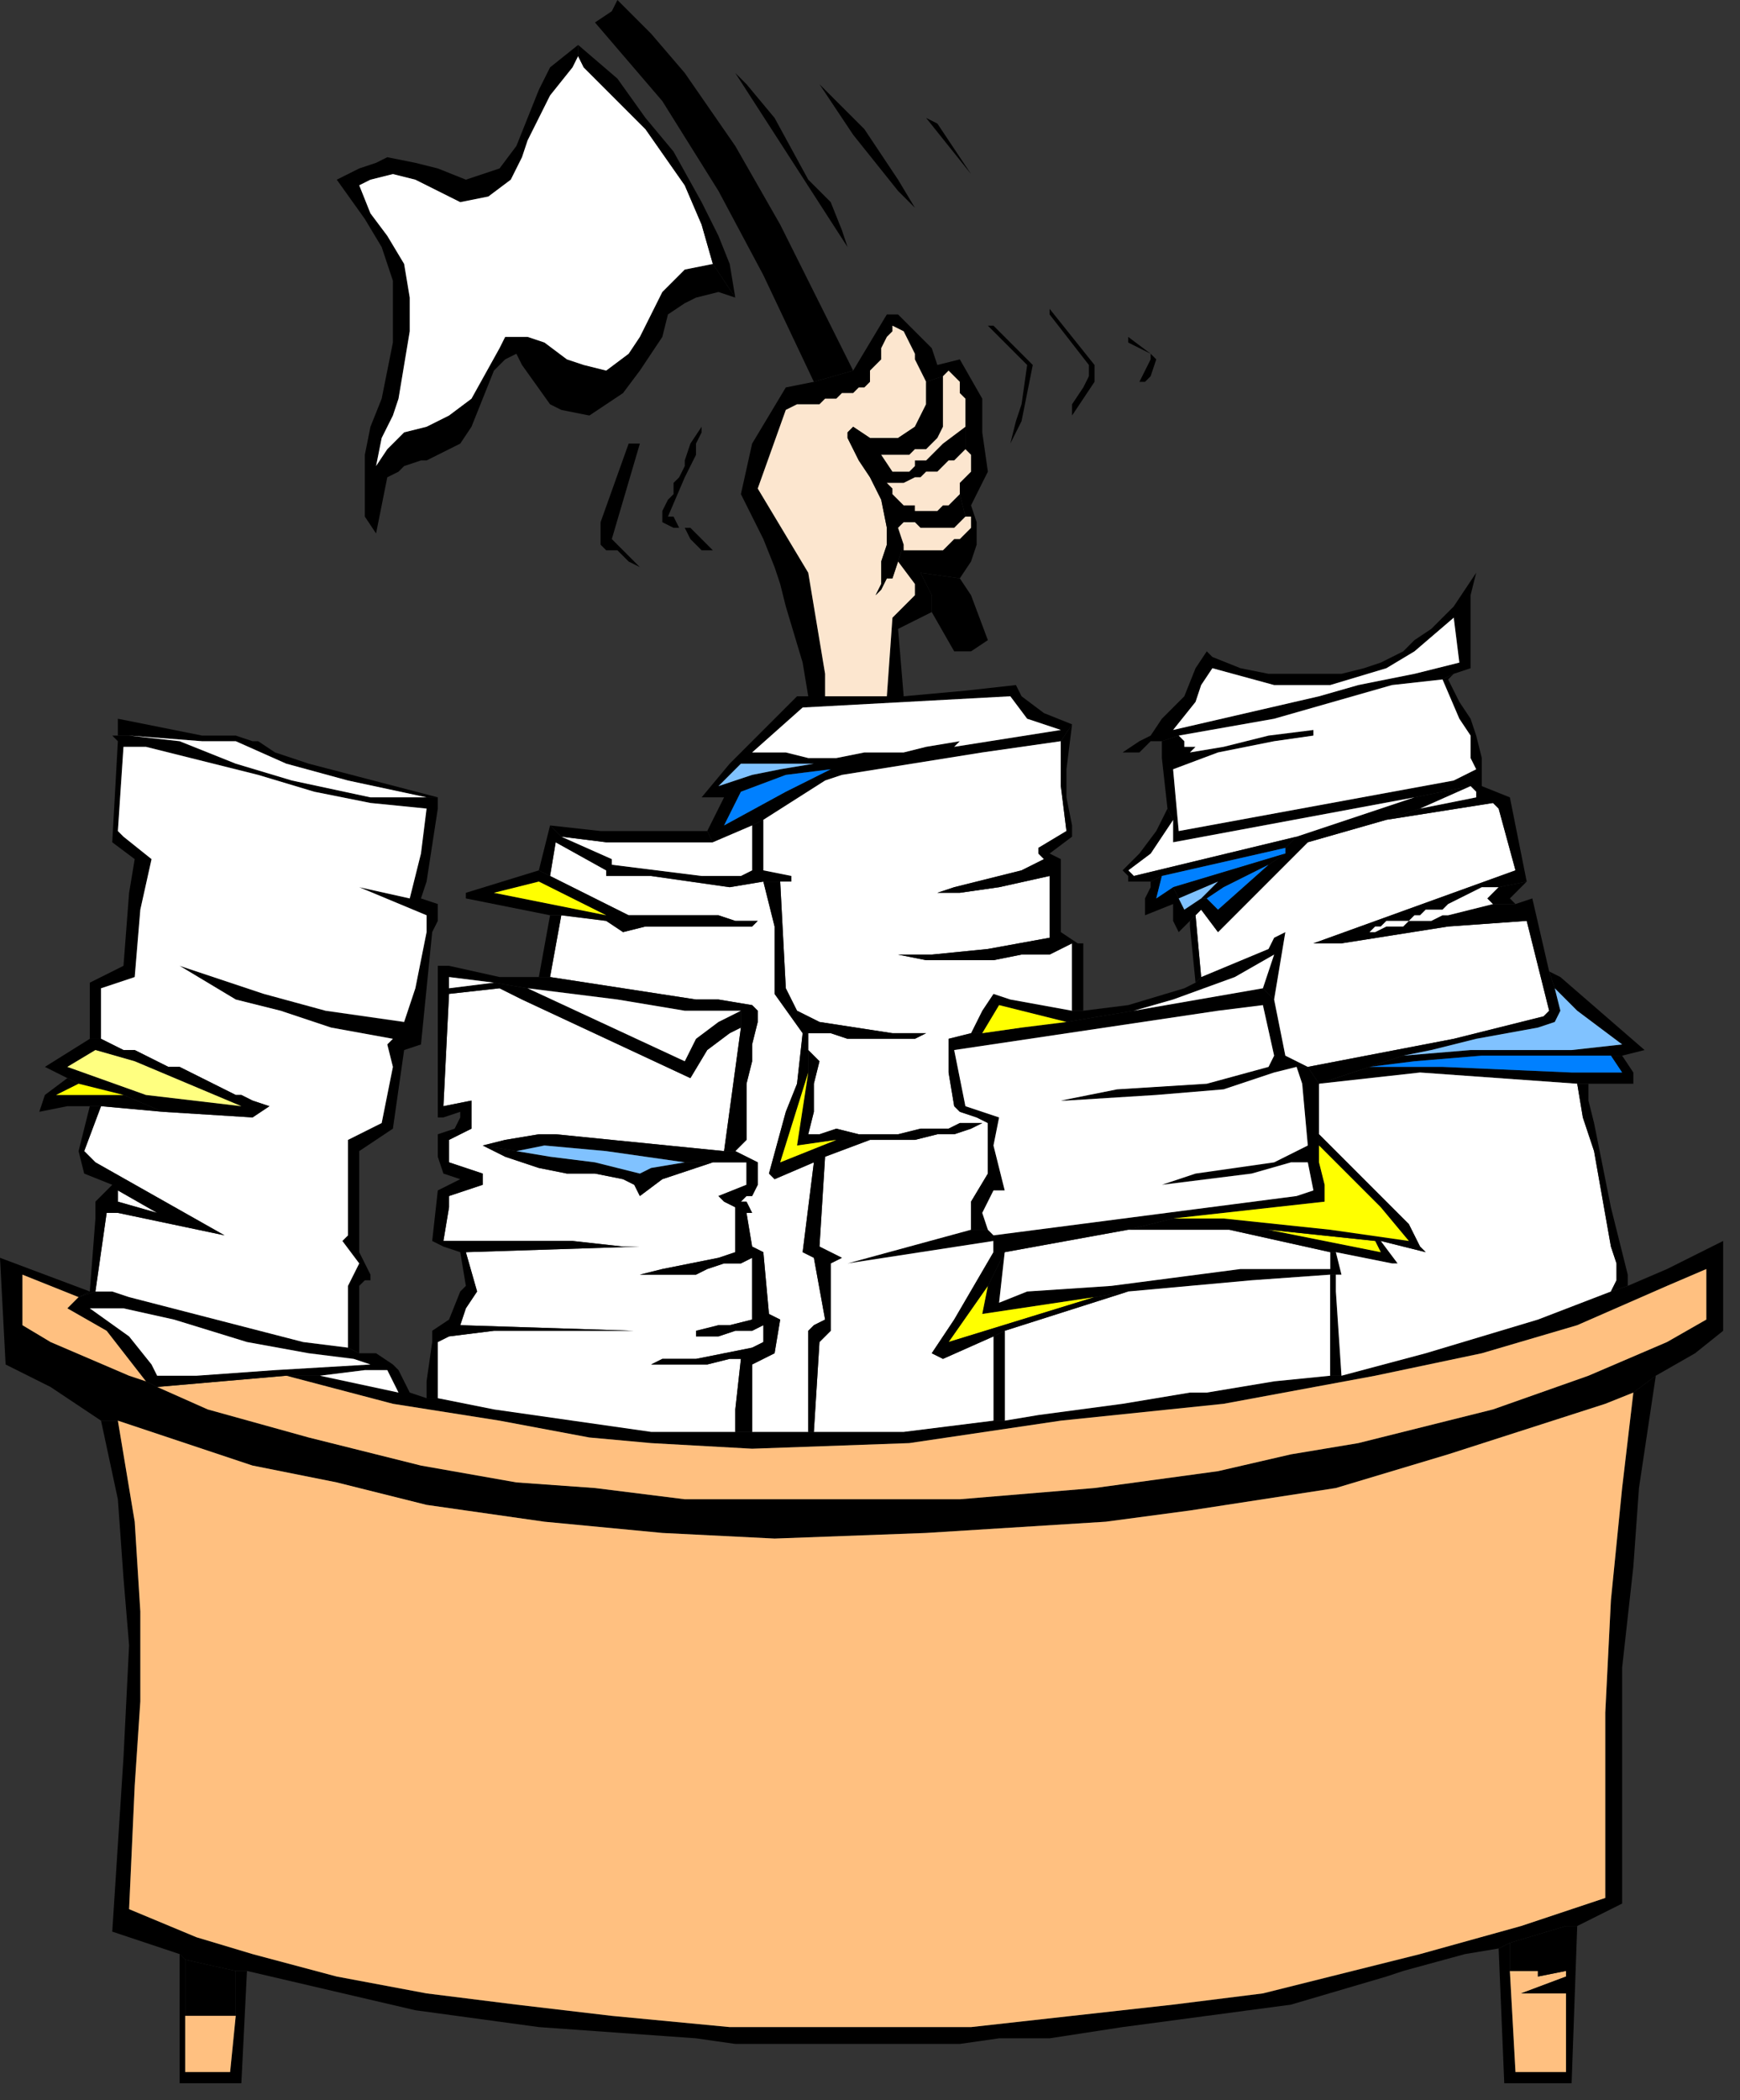
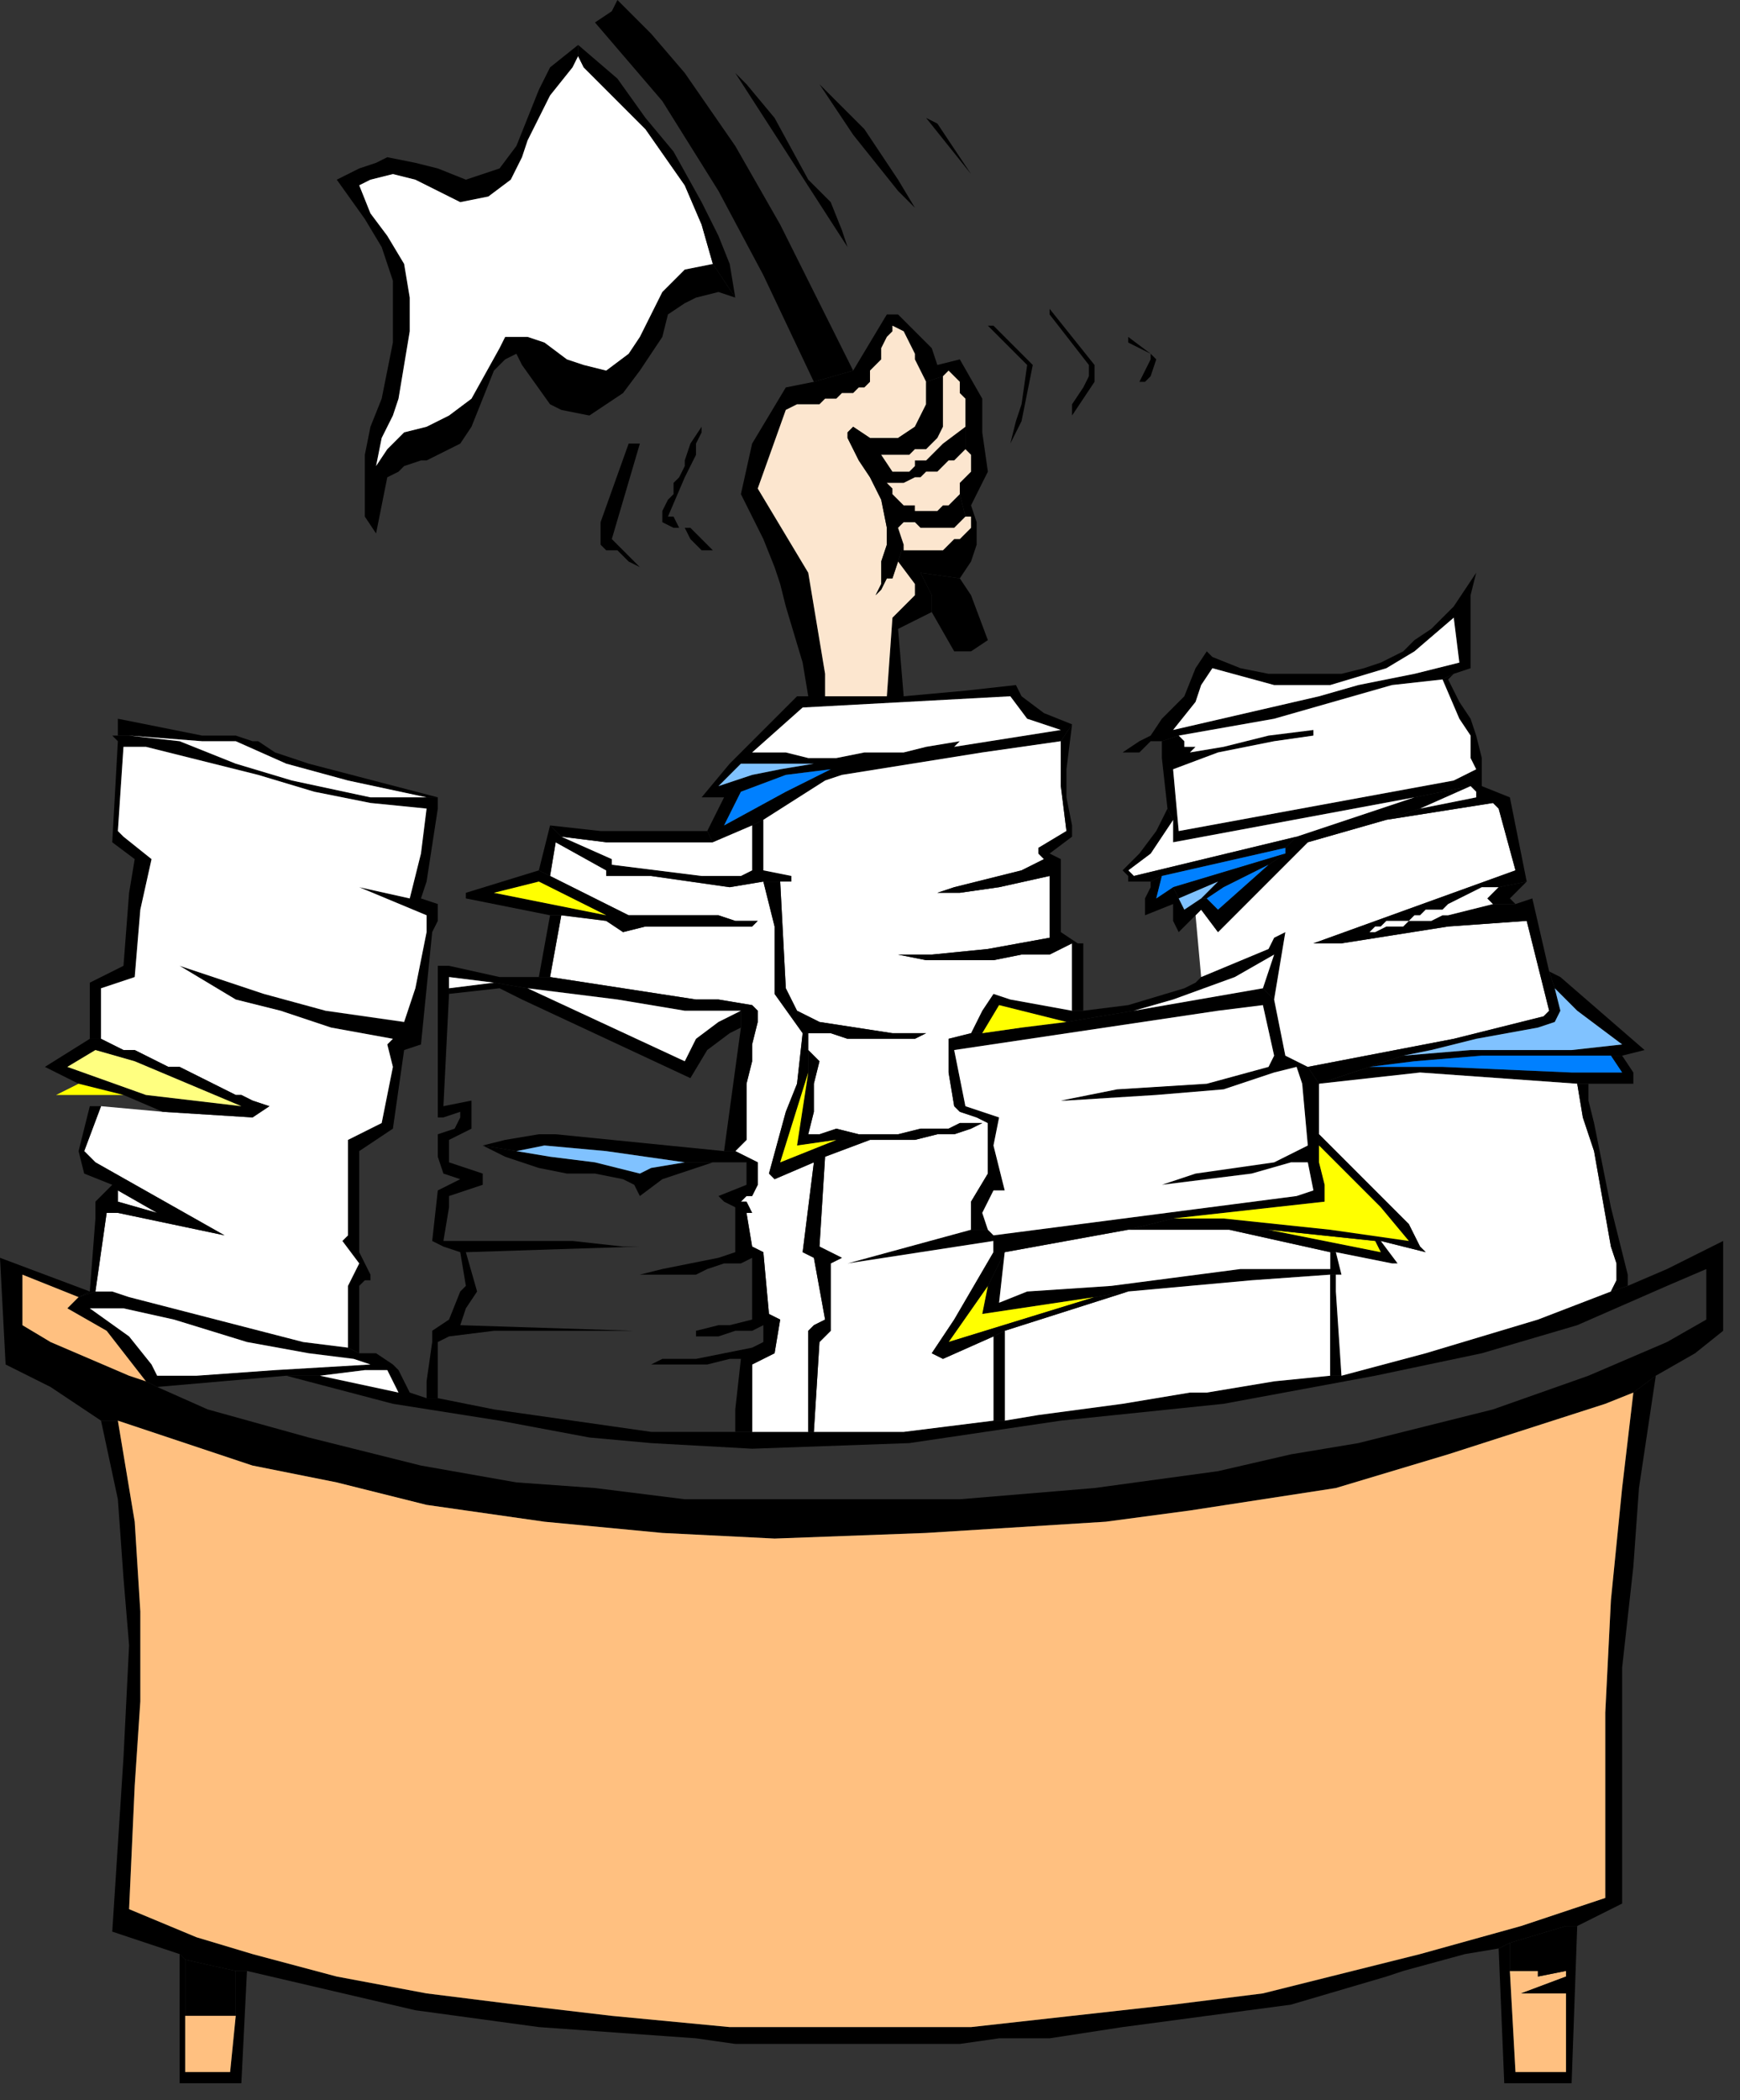
<svg xmlns="http://www.w3.org/2000/svg" xmlns:ns1="http://sodipodi.sourceforge.net/DTD/sodipodi-0.dtd" xmlns:ns2="http://www.inkscape.org/namespaces/inkscape" version="1.0" width="82.021mm" height="98.954mm" id="svg349" ns1:docname="CPEPO008.WMF">
  <rect width="100%" height="100%" fill="#333333" stroke="none" />
  <ns1:namedview pagecolor="#ffffff" bordercolor="#666666" borderopacity="1" objecttolerance="10" gridtolerance="10" guidetolerance="10" ns2:pageopacity="0" ns2:pageshadow="2" ns2:window-width="640" ns2:window-height="480" id="namedview351" />
  <defs id="defs3">
    <pattern id="WMFhbasepattern" patternUnits="userSpaceOnUse" width="6" height="6" x="0" y="0" />
  </defs>
  <path style="fill:#000000;fill-rule:evenodd;fill-opacity:1;stroke:none;" d="  M 290,229   L 287,230   L 274,235   L 254,241   L 239,245   L 237,245   L 227,246   L 215,248   L 212,248   L 200,250   L 185,252   L 179,253   L 177,253   L 169,254   L 161,255   L 152,255   L 145,255   L 131,255   L 116,255   L 102,253   L 88,251   L 78,249   L 76,249   L 73,248   L 71,248   L 57,245   L 51,245   L 70,250   L 89,253   L 105,256   L 116,257   L 134,258   L 162,257   L 189,253   L 218,250   L 245,245   L 264,241   L 281,236   L 297,229   L 304,226   L 304,235   L 297,239   L 283,245   L 266,251   L 254,254   L 242,257   L 230,259   L 217,262   L 195,265   L 171,267   L 159,267   L 144,267   L 122,267   L 106,265   L 92,264   L 75,261   L 55,256   L 37,251   L 28,247   L 26,246   L 23,245   L 9,239   L 4,236   L 4,227   L 14,231   L 16,230   L 0,224   L 1,243   L 9,247   L 18,253   L 21,253   L 33,257   L 45,261   L 60,264   L 76,268   L 97,271   L 118,273   L 138,274   L 165,273   L 197,271   L 212,269   L 238,265   L 258,259   L 286,250   L 291,248   L 295,245   L 302,241   L 307,237   L 307,221   L 297,226   L 290,229  z " id="path5" />
  <path style="fill:#000000;fill-rule:evenodd;fill-opacity:1;stroke:none;" d="  M 295,245   L 291,248   L 289,265   L 287,285   L 286,305   L 286,325   L 286,338   L 271,343   L 253,348   L 241,351   L 225,355   L 209,357   L 191,359   L 173,361   L 152,361   L 130,361   L 109,359   L 92,357   L 76,355   L 60,352   L 45,348   L 35,345   L 23,340   L 24,318   L 25,303   L 25,287   L 24,271   L 21,253   L 18,253   L 21,267   L 22,281   L 23,293   L 22,313   L 20,344   L 32,348   L 33,349   L 42,351   L 44,351   L 74,358   L 96,361   L 124,363   L 131,364   L 146,364   L 163,364   L 171,364   L 178,363   L 187,363   L 200,361   L 215,359   L 230,357   L 247,352   L 250,351   L 261,348   L 267,347   L 269,346   L 279,343   L 281,343   L 289,339   L 289,321   L 289,297   L 291,279   L 292,265   L 295,245  z " id="path7" />
-   <path style="fill:#ffc080;fill-rule:evenodd;fill-opacity:1;stroke:none;" d="  M 28,247   L 37,251   L 55,256   L 75,261   L 92,264   L 106,265   L 122,267   L 144,267   L 159,267   L 171,267   L 195,265   L 217,262   L 230,259   L 242,257   L 254,254   L 266,251   L 283,245   L 297,239   L 304,235   L 304,226   L 297,229   L 281,236   L 264,241   L 245,245   L 218,250   L 189,253   L 162,257   L 134,258   L 116,257   L 105,256   L 89,253   L 70,250   L 51,245   L 28,247  z " id="path9" />
  <path style="fill:#ffc080;fill-rule:evenodd;fill-opacity:1;stroke:none;" d="  M 286,305   L 287,285   L 289,265   L 291,248   L 286,250   L 258,259   L 238,265   L 212,269   L 197,271   L 165,273   L 138,274   L 118,273   L 97,271   L 76,268   L 60,264   L 45,261   L 33,257   L 21,253   L 24,271   L 25,287   L 25,303   L 24,318   L 23,340   L 35,345   L 45,348   L 60,352   L 76,355   L 92,357   L 109,359   L 130,361   L 152,361   L 173,361   L 191,359   L 209,357   L 225,355   L 241,351   L 253,348   L 271,343   L 286,338   L 286,325   L 286,305  z " id="path11" />
  <path style="fill:#000000;fill-rule:evenodd;fill-opacity:1;stroke:none;" d="  M 281,343   L 279,343   L 279,355   L 279,369   L 278,369   L 270,369   L 269,351   L 269,346   L 267,347   L 268,371   L 280,371   L 281,343  z " id="path13" />
  <path style="fill:#000000;fill-rule:evenodd;fill-opacity:1;stroke:none;" d="  M 44,351   L 42,351   L 42,359   L 41,369   L 33,369   L 33,359   L 33,349   L 32,348   L 32,371   L 43,371   L 44,351  z " id="path15" />
  <path style="fill:#ffc080;fill-rule:evenodd;fill-opacity:1;stroke:none;" d="  M 279,351   L 274,352   L 274,351   L 269,351   L 270,369   L 278,369   L 279,369   L 279,355   L 271,355   L 279,352   L 279,351  z " id="path17" />
  <path style="fill:#000000;fill-rule:evenodd;fill-opacity:1;stroke:none;" d="  M 42,359   L 42,351   L 33,349   L 33,359   L 42,359  z " id="path19" />
  <path style="fill:#ffc080;fill-rule:evenodd;fill-opacity:1;stroke:none;" d="  M 42,359   L 33,359   L 33,369   L 41,369   L 42,359  z " id="path21" />
  <path style="fill:#000000;fill-rule:evenodd;fill-opacity:1;stroke:none;" d="  M 279,351   L 279,343   L 269,346   L 269,351   L 274,351   L 274,352   L 279,351  z " id="path23" />
  <path style="fill:#000000;fill-rule:evenodd;fill-opacity:1;stroke:none;" d="  M 279,352   L 271,355   L 279,355   L 279,352  z " id="path25" />
  <path style="fill:none;stroke:none;" d="  M 273,255   L 255,269   L 230,283   L 203,295   L 176,304   L 147,309   L 108,313   L 85,317   L 61,323   L 39,331   L 24,340   L 39,331  " id="path27" />
  <path style="fill:none;stroke:none;" d="  M 279,253   L 274,260   L 265,268   L 250,279   L 233,289   L 216,297   L 196,305   L 175,312   L 113,327   L 96,330   L 80,336   L 68,343   L 58,351   L 68,343  " id="path29" />
  <path style="fill:none;stroke:none;" d="  M 246,263   L 232,273   L 211,284   L 190,293   L 167,298   L 144,300   L 132,300   L 110,299   L 87,300   L 65,305   L 44,313   L 26,322   L 44,313  " id="path31" />
  <path style="fill:none;stroke:none;" d="  M 284,252   L 273,267   L 264,277   L 253,285   L 242,291   L 219,303   L 197,311   L 157,326   L 134,337   L 114,347   L 98,358   L 114,347  " id="path33" />
  <path style="fill:none;stroke:none;" d="  M 173,273   L 157,281   L 136,289   L 115,293   L 93,295   L 76,297   L 58,301   L 42,306   L 26,312   L 42,306  " id="path35" />
  <path style="fill:none;stroke:none;" d="  M 289,263   L 282,270   L 276,276   L 264,283   L 242,298   L 229,306   L 221,315   L 215,327   L 211,339   L 207,346   L 200,354   L 193,359   L 200,354  " id="path37" />
  <path style="fill:none;stroke:none;" d="  M 116,274   L 108,282   L 99,287   L 88,290   L 65,294   L 44,301   L 26,309   L 44,301  " id="path39" />
  <path style="fill:none;stroke:none;" d="  M 288,270   L 282,277   L 277,282   L 266,290   L 247,304   L 236,312   L 229,320   L 224,331   L 217,355   L 224,331  " id="path41" />
  <path style="fill:none;stroke:none;" d="  M 287,282   L 273,291   L 261,303   L 255,312   L 243,330   L 234,352   L 243,330  " id="path43" />
  <path style="fill:none;stroke:none;" d="  M 174,361   L 187,351   L 198,340   L 210,319   L 193,323   L 177,329   L 162,338   L 148,349   L 140,361   L 148,349  " id="path45" />
  <path style="fill:none;stroke:none;" d="  M 286,285   L 280,290   L 275,295   L 266,305   L 264,311   L 262,317   L 256,338   L 252,348   L 256,338  " id="path47" />
  <path style="fill:none;stroke:none;" d="  M 26,300   L 39,297   L 50,293   L 62,289   L 71,286   L 80,279   L 85,271   L 80,279  " id="path49" />
  <path style="fill:none;stroke:none;" d="  M 258,346   L 262,337   L 265,329   L 272,318   L 279,309   L 284,300   L 287,291   L 284,300  " id="path51" />
  <path style="fill:none;stroke:none;" d="  M 151,361   L 157,354   L 176,340   L 197,328   L 193,335   L 184,346   L 173,355   L 161,361   L 173,355  " id="path53" />
  <path style="fill:none;stroke:none;" d="  M 26,296   L 38,294   L 55,288   L 61,284   L 65,278   L 66,273   L 66,265   L 66,273  " id="path55" />
  <path style="fill:none;stroke:none;" d="  M 25,292   L 35,290   L 47,287   L 52,282   L 54,277   L 54,270   L 51,262   L 54,270  " id="path57" />
  <path style="fill:none;stroke:none;" d="  M 25,282   L 33,281   L 40,279   L 44,273   L 44,266   L 44,261   L 44,266  " id="path59" />
  <path style="fill:none;stroke:none;" d="  M 24,276   L 32,273   L 36,267   L 38,261   L 38,259   L 38,261  " id="path61" />
  <path style="fill:none;stroke:none;" d="  M 286,327   L 278,336   L 276,341   L 278,336  " id="path63" />
  <path style="fill:none;stroke:none;" d="  M 23,266   L 29,266   L 33,263   L 35,258   L 33,263  " id="path65" />
  <path style="fill:#000000;fill-rule:evenodd;fill-opacity:1;stroke:none;" d="  M 161,124   L 158,124   L 147,124   L 142,124   L 143,126   L 180,124   L 183,128   L 189,130   L 170,133   L 171,132   L 165,133   L 161,134   L 154,134   L 149,135   L 144,135   L 140,134   L 134,134   L 143,126   L 142,124   L 130,136   L 132,136   L 133,136   L 145,136   L 139,137   L 134,138   L 128,140   L 132,136   L 130,136   L 125,142   L 127,142   L 129,142   L 132,141   L 140,138   L 148,137   L 140,141   L 129,147   L 132,141   L 129,142   L 126,148   L 127,150   L 134,147   L 136,146   L 147,139   L 150,138   L 175,134   L 189,132   L 191,129   L 186,127   L 182,124   L 181,122   L 172,123   L 161,124  z " id="path67" />
  <path style="fill:#000000;fill-rule:evenodd;fill-opacity:1;stroke:none;" d="  M 64,241   L 62,240   L 54,239   L 23,231   L 20,230   L 17,230   L 14,231   L 12,233   L 16,233   L 20,233   L 22,233   L 31,235   L 44,239   L 55,241   L 63,242   L 66,243   L 49,244   L 35,245   L 28,245   L 27,243   L 23,238   L 16,233   L 12,233   L 12,233   L 19,237   L 26,246   L 28,247   L 51,245   L 57,245   L 65,244   L 69,244   L 71,248   L 73,248   L 71,244   L 70,243   L 67,241   L 64,241  z " id="path69" />
  <path style="fill:#ffffff;fill-rule:evenodd;fill-opacity:1;stroke:none;" d="  M 16,233   L 20,233   L 22,233   L 31,235   L 44,239   L 55,241   L 63,242   L 66,243   L 49,244   L 35,245   L 28,245   L 27,243   L 23,238   L 16,233  z " id="path71" />
  <path style="fill:#ffc080;fill-rule:evenodd;fill-opacity:1;stroke:none;" d="  M 14,231   L 4,227   L 4,236   L 9,239   L 23,245   L 26,246   L 19,237   L 12,233   L 12,233   L 14,231  z " id="path73" />
  <path style="fill:#ffffff;fill-rule:evenodd;fill-opacity:1;stroke:none;" d="  M 71,248   L 69,244   L 65,244   L 57,245   L 71,248  z " id="path75" />
  <path style="fill:#ffffff;fill-rule:evenodd;fill-opacity:1;stroke:none;" d="  M 21,212   L 28,216   L 21,214   L 21,212  z " id="path77" />
  <path style="fill:#ffffff;fill-rule:evenodd;fill-opacity:1;stroke:none;" d="  M 136,157   L 130,158   L 123,157   L 116,156   L 108,156   L 108,155   L 99,150   L 98,156   L 112,163   L 128,163   L 131,164   L 135,164   L 134,165   L 124,165   L 120,165   L 118,165   L 115,165   L 111,166   L 108,164   L 100,163   L 98,174   L 124,178   L 128,178   L 134,179   L 135,180   L 135,182   L 134,186   L 134,189   L 133,193   L 133,196   L 133,203   L 131,205   L 135,207   L 135,208   L 135,211   L 134,213   L 133,213   L 132,214   L 133,214   L 134,216   L 133,216   L 134,222   L 134,222   L 136,223   L 137,234   L 139,235   L 138,241   L 134,243   L 134,243   L 134,254   L 134,255   L 144,255   L 144,249   L 144,237   L 145,236   L 147,235   L 145,224   L 143,223   L 145,207   L 138,210   L 137,209   L 140,198   L 142,193   L 143,184   L 138,177   L 138,175   L 138,165   L 136,157  z " id="path79" />
  <path style="fill:#000000;fill-rule:evenodd;fill-opacity:1;stroke:none;" d="  M 98,163   L 100,163   L 108,164   L 108,163   L 88,159   L 96,157   L 108,163   L 108,164   L 111,166   L 115,165   L 118,165   L 120,165   L 124,165   L 134,165   L 135,164   L 131,164   L 128,163   L 112,163   L 98,156   L 96,155   L 83,159   L 83,160   L 98,163  z " id="path81" />
  <path style="fill:#000000;fill-rule:evenodd;fill-opacity:1;stroke:none;" d="  M 16,185   L 18,185   L 18,176   L 24,174   L 25,162   L 27,153   L 22,149   L 21,148   L 22,133   L 26,133   L 34,135   L 46,138   L 56,141   L 66,143   L 76,144   L 75,152   L 73,160   L 64,158   L 76,163   L 76,166   L 74,176   L 72,182   L 58,180   L 47,177   L 32,172   L 42,178   L 50,180   L 59,183   L 70,185   L 69,186   L 70,190   L 68,200   L 62,203   L 62,220   L 61,221   L 64,225   L 62,229   L 62,240   L 64,241   L 64,229   L 65,228   L 66,228   L 66,227   L 64,223   L 64,220   L 64,205   L 70,201   L 72,187   L 75,186   L 77,166   L 78,164   L 78,161   L 75,160   L 76,157   L 78,144   L 78,142   L 76,142   L 66,142   L 52,139   L 42,136   L 32,132   L 23,131   L 23,131   L 20,131   L 21,132   L 20,150   L 24,153   L 23,159   L 22,172   L 16,175   L 16,185  z " id="path83" />
  <path style="fill:#ffffff;fill-rule:evenodd;fill-opacity:1;stroke:none;" d="  M 62,240   L 62,229   L 64,225   L 61,221   L 62,220   L 62,203   L 68,200   L 70,190   L 69,186   L 70,185   L 59,183   L 50,180   L 42,178   L 32,172   L 47,177   L 58,180   L 72,182   L 74,176   L 76,166   L 76,163   L 64,158   L 73,160   L 75,152   L 76,144   L 66,143   L 56,141   L 46,138   L 34,135   L 26,133   L 22,133   L 21,148   L 22,149   L 27,153   L 25,162   L 24,174   L 18,176   L 18,185   L 20,186   L 22,187   L 24,187   L 26,188   L 28,189   L 30,190   L 32,190   L 34,191   L 36,192   L 38,193   L 40,194   L 42,195   L 43,195   L 45,196   L 48,197   L 45,199   L 29,198   L 18,197   L 15,205   L 17,207   L 40,220   L 21,216   L 19,216   L 17,230   L 20,230   L 23,231   L 54,239   L 62,240  z " id="path85" />
  <path style="fill:#000000;fill-rule:evenodd;fill-opacity:1;stroke:none;" d="  M 21,131   L 23,131   L 36,132   L 42,132   L 51,136   L 62,139   L 76,142   L 78,142   L 55,136   L 49,134   L 46,132   L 45,132   L 42,131   L 36,131   L 21,128   L 21,131  z " id="path87" />
  <path style="fill:#ffffff;fill-rule:evenodd;fill-opacity:1;stroke:none;" d="  M 23,131   L 23,131   L 32,132   L 42,136   L 52,139   L 66,142   L 76,142   L 62,139   L 51,136   L 42,132   L 36,132   L 23,131  z " id="path89" />
  <path style="fill:#000000;fill-rule:evenodd;fill-opacity:1;stroke:none;" d="  M 12,192   L 14,193   L 22,195   L 29,198   L 45,199   L 48,197   L 43,197   L 26,195   L 12,190   L 17,187   L 24,189   L 43,197   L 48,197   L 45,196   L 43,195   L 42,195   L 40,194   L 38,193   L 36,192   L 34,191   L 32,190   L 30,190   L 28,189   L 26,188   L 24,187   L 22,187   L 20,186   L 18,185   L 16,185   L 8,190   L 12,192  z " id="path91" />
  <path style="fill:#000000;fill-rule:evenodd;fill-opacity:1;stroke:none;" d="  M 16,230   L 14,231   L 17,230   L 19,216   L 21,216   L 40,220   L 17,207   L 15,205   L 18,197   L 16,197   L 14,205   L 15,209   L 20,211   L 21,212   L 28,216   L 21,214   L 21,212   L 20,211   L 17,214   L 17,217   L 16,230  z " id="path93" />
  <path style="fill:#ffff80;fill-rule:evenodd;fill-opacity:1;stroke:none;" d="  M 43,197   L 26,195   L 12,190   L 17,187   L 24,189   L 43,197  z " id="path95" />
-   <path style="fill:#000000;fill-rule:evenodd;fill-opacity:1;stroke:none;" d="  M 16,197   L 18,197   L 29,198   L 22,195   L 10,195   L 14,193   L 12,192   L 8,195   L 7,198   L 12,197   L 16,197  z " id="path97" />
  <path style="fill:#ffff00;fill-rule:evenodd;fill-opacity:1;stroke:none;" d="  M 22,195   L 14,193   L 10,195   L 22,195  z " id="path99" />
-   <path style="fill:#ffffff;fill-rule:evenodd;fill-opacity:1;stroke:none;" d="  M 131,255   L 131,251   L 132,242   L 130,242   L 126,243   L 121,243   L 117,243   L 114,243   L 108,243   L 108,243   L 116,243   L 118,242   L 124,242   L 129,241   L 134,240   L 136,239   L 136,236   L 134,237   L 131,237   L 128,238   L 124,238   L 124,237   L 128,236   L 130,236   L 134,235   L 134,224   L 132,225   L 129,225   L 126,226   L 124,227   L 121,227   L 118,227   L 115,227   L 112,227   L 114,227   L 118,226   L 123,225   L 128,224   L 131,223   L 131,215   L 129,214   L 128,213   L 133,211   L 133,207   L 127,207   L 124,208   L 121,209   L 118,210   L 114,213   L 113,211   L 113,211   L 111,210   L 106,209   L 101,209   L 96,208   L 93,207   L 90,206   L 86,204   L 90,203   L 96,202   L 99,202   L 129,205   L 132,183   L 130,184   L 126,187   L 123,192   L 93,178   L 89,176   L 80,177   L 79,197   L 84,196   L 84,201   L 80,203   L 80,207   L 86,209   L 86,211   L 80,213   L 80,215   L 79,221   L 89,221   L 96,221   L 102,221   L 111,222   L 114,222   L 83,223   L 85,230   L 83,233   L 82,236   L 113,237   L 101,237   L 88,237   L 80,238   L 78,239   L 78,243   L 78,249   L 88,251   L 102,253   L 116,255   L 131,255  z " id="path101" />
  <path style="fill:#000000;fill-rule:evenodd;fill-opacity:1;stroke:none;" d="  M 76,249   L 78,249   L 78,243   L 78,239   L 80,238   L 88,237   L 101,237   L 113,237   L 82,236   L 83,233   L 85,230   L 83,223   L 114,222   L 111,222   L 102,221   L 96,221   L 89,221   L 79,221   L 80,215   L 80,213   L 86,211   L 86,209   L 80,207   L 80,203   L 84,201   L 84,196   L 79,197   L 80,177   L 80,174   L 88,175   L 94,176   L 110,178   L 122,180   L 132,180   L 132,183   L 129,205   L 131,205   L 133,203   L 133,196   L 133,193   L 134,189   L 134,186   L 135,182   L 135,180   L 134,179   L 128,178   L 124,178   L 98,174   L 96,174   L 89,174   L 80,172   L 78,172   L 78,182   L 78,199   L 79,199   L 82,198   L 82,199   L 81,201   L 78,202   L 78,206   L 79,209   L 82,210   L 78,212   L 77,221   L 79,222   L 82,223   L 83,229   L 82,230   L 80,235   L 77,237   L 77,239   L 76,246   L 76,249  z " id="path103" />
  <path style="fill:#000000;fill-rule:evenodd;fill-opacity:1;stroke:none;" d="  M 134,255   L 134,254   L 134,243   L 134,243   L 138,241   L 139,235   L 137,234   L 136,223   L 134,222   L 134,222   L 133,216   L 134,216   L 133,214   L 132,214   L 133,213   L 134,213   L 135,211   L 135,208   L 135,207   L 131,205   L 129,205   L 99,202   L 96,202   L 90,203   L 86,204   L 92,205   L 97,204   L 108,205   L 122,207   L 127,207   L 133,207   L 133,211   L 128,213   L 129,214   L 131,215   L 131,223   L 128,224   L 123,225   L 118,226   L 114,227   L 112,227   L 115,227   L 118,227   L 121,227   L 124,227   L 126,226   L 129,225   L 132,225   L 134,224   L 134,235   L 130,236   L 128,236   L 124,237   L 124,238   L 128,238   L 131,237   L 134,237   L 136,236   L 136,239   L 134,240   L 129,241   L 124,242   L 118,242   L 116,243   L 108,243   L 108,243   L 114,243   L 117,243   L 121,243   L 126,243   L 130,242   L 132,242   L 131,251   L 131,255   L 134,255  z " id="path105" />
  <path style="fill:#000000;fill-rule:evenodd;fill-opacity:1;stroke:none;" d="  M 80,177   L 89,176   L 93,178   L 123,192   L 126,187   L 130,184   L 132,183   L 132,180   L 128,182   L 124,185   L 122,189   L 94,176   L 88,175   L 80,176   L 80,177  z " id="path107" />
  <path style="fill:#000000;fill-rule:evenodd;fill-opacity:1;stroke:none;" d="  M 86,204   L 90,206   L 93,207   L 96,208   L 101,209   L 106,209   L 111,210   L 113,211   L 113,211   L 114,213   L 118,210   L 121,209   L 124,208   L 127,207   L 122,207   L 116,208   L 114,209   L 106,207   L 98,206   L 92,205   L 86,204  z " id="path109" />
  <path style="fill:#ffffff;fill-rule:evenodd;fill-opacity:1;stroke:none;" d="  M 94,176   L 122,189   L 124,185   L 128,182   L 132,180   L 122,180   L 110,178   L 94,176  z " id="path111" />
  <path style="fill:#80c2ff;fill-rule:evenodd;fill-opacity:1;stroke:none;" d="  M 122,207   L 108,205   L 97,204   L 92,205   L 98,206   L 106,207   L 114,209   L 116,208   L 122,207  z " id="path113" />
  <path style="fill:#ffffff;fill-rule:evenodd;fill-opacity:1;stroke:none;" d="  M 88,175   L 80,174   L 80,176   L 88,175  z " id="path115" />
  <path style="fill:#000000;fill-rule:evenodd;fill-opacity:1;stroke:none;" d="  M 96,155   L 98,156   L 99,150   L 108,155   L 108,156   L 116,156   L 123,157   L 130,158   L 136,157   L 141,157   L 141,156   L 136,155   L 136,146   L 134,147   L 134,155   L 132,156   L 125,156   L 109,154   L 109,153   L 100,149   L 98,147   L 96,155  z " id="path117" />
  <path style="fill:#ffffff;fill-rule:evenodd;fill-opacity:1;stroke:none;" d="  M 134,147   L 127,150   L 118,150   L 108,150   L 100,149   L 109,153   L 109,154   L 125,156   L 132,156   L 134,155   L 134,147  z " id="path119" />
  <path style="fill:#000000;fill-rule:evenodd;fill-opacity:1;stroke:none;" d="  M 98,147   L 100,149   L 108,150   L 118,150   L 127,150   L 126,148   L 118,148   L 107,148   L 98,147  z " id="path121" />
  <path style="fill:#ffff00;fill-rule:evenodd;fill-opacity:1;stroke:none;" d="  M 108,163   L 88,159   L 96,157   L 108,163  z " id="path123" />
  <path style="fill:#000000;fill-rule:evenodd;fill-opacity:1;stroke:none;" d="  M 96,174   L 98,174   L 100,163   L 98,163   L 96,174  z " id="path125" />
  <path style="fill:#000000;fill-rule:evenodd;fill-opacity:1;stroke:none;" d="  M 173,219   L 151,225   L 177,221   L 176,219   L 173,219  z " id="path127" />
  <path style="fill:#000000;fill-rule:evenodd;fill-opacity:1;stroke:none;" d="  M 238,227   L 239,227   L 238,223   L 237,223   L 237,226   L 221,226   L 198,229   L 183,230   L 178,232   L 179,223   L 176,229   L 175,234   L 195,231   L 201,230   L 212,229   L 223,228   L 237,227   L 238,227  z " id="path129" />
  <path style="fill:#ffffff;fill-rule:evenodd;fill-opacity:1;stroke:none;" d="  M 219,219   L 201,219   L 179,223   L 178,232   L 183,230   L 198,229   L 221,226   L 237,226   L 237,223   L 219,219  z " id="path131" />
  <path style="fill:#ffffff;fill-rule:evenodd;fill-opacity:1;stroke:none;" d="  M 237,227   L 223,228   L 212,229   L 201,230   L 179,237   L 179,253   L 185,252   L 200,250   L 212,248   L 215,248   L 227,246   L 237,245   L 237,227  z " id="path133" />
  <path style="fill:#ffff00;fill-rule:evenodd;fill-opacity:1;stroke:none;" d="  M 195,231   L 175,234   L 176,229   L 169,239   L 195,231  z " id="path135" />
  <path style="fill:#000000;fill-rule:evenodd;fill-opacity:1;stroke:none;" d="  M 177,238   L 177,253   L 179,253   L 179,237   L 177,238  z " id="path137" />
  <path style="fill:#000000;fill-rule:evenodd;fill-opacity:1;stroke:none;" d="  M 238,223   L 248,225   L 249,225   L 246,221   L 245,221   L 246,223   L 226,219   L 219,219   L 237,223   L 238,223  z " id="path139" />
  <path style="fill:#ffff00;fill-rule:evenodd;fill-opacity:1;stroke:none;" d="  M 245,221   L 226,219   L 246,223   L 245,221  z " id="path141" />
  <path style="fill:#000000;fill-rule:evenodd;fill-opacity:1;stroke:none;" d="  M 239,245   L 238,230   L 238,227   L 237,227   L 237,245   L 239,245  z " id="path143" />
  <path style="fill:#000000;fill-rule:evenodd;fill-opacity:1;stroke:none;" d="  M 207,132   L 210,131   L 227,128   L 248,122   L 257,121   L 259,120   L 262,119   L 262,112   L 262,106   L 263,102   L 261,105   L 259,108   L 258,109   L 255,112   L 252,114   L 250,116   L 246,118   L 243,119   L 239,120   L 235,120   L 226,120   L 221,119   L 216,117   L 216,119   L 227,122   L 237,122   L 247,119   L 252,116   L 259,110   L 260,118   L 252,120   L 242,122   L 235,124   L 209,130   L 209,130   L 213,125   L 214,122   L 216,119   L 216,117   L 215,116   L 213,119   L 211,124   L 207,128   L 205,131   L 203,132   L 200,134   L 201,134   L 203,134   L 205,132   L 207,132  z " id="path145" />
  <path style="fill:#000000;fill-rule:evenodd;fill-opacity:1;stroke:none;" d="  M 193,180   L 191,180   L 180,178   L 177,177   L 175,180   L 173,184   L 175,184   L 178,179   L 182,180   L 190,182   L 202,180   L 209,178   L 220,174   L 227,170   L 225,176   L 227,178   L 229,166   L 227,167   L 226,169   L 214,174   L 213,175   L 211,176   L 201,179   L 193,180  z " id="path147" />
  <path style="fill:#ffffff;fill-rule:evenodd;fill-opacity:1;stroke:none;" d="  M 189,132   L 175,134   L 150,138   L 147,139   L 136,146   L 136,155   L 141,156   L 141,157   L 139,157   L 140,176   L 142,180   L 146,182   L 159,184   L 167,184   L 165,184   L 163,185   L 154,185   L 151,185   L 148,184   L 144,184   L 144,187   L 146,189   L 145,193   L 145,195   L 145,198   L 144,202   L 146,202   L 149,201   L 153,202   L 160,202   L 164,201   L 169,201   L 171,200   L 175,200   L 173,201   L 170,202   L 167,202   L 163,203   L 155,203   L 147,206   L 146,222   L 150,224   L 148,225   L 148,237   L 146,239   L 145,255   L 152,255   L 161,255   L 169,254   L 177,253   L 177,238   L 168,242   L 166,241   L 170,235   L 177,223   L 177,221   L 151,225   L 173,219   L 173,216   L 173,214   L 176,209   L 176,205   L 176,200   L 174,199   L 171,198   L 170,197   L 169,191   L 169,185   L 173,184   L 175,180   L 177,177   L 180,178   L 191,180   L 191,168   L 187,170   L 182,170   L 177,171   L 165,171   L 160,170   L 166,170   L 176,169   L 187,167   L 187,156   L 178,158   L 171,159   L 167,159   L 170,158   L 182,155   L 186,153   L 185,152   L 185,151   L 190,148   L 189,140   L 189,132  z " id="path149" />
  <path style="fill:#000000;fill-rule:evenodd;fill-opacity:1;stroke:none;" d="  M 191,129   L 189,132   L 189,140   L 190,148   L 185,151   L 185,152   L 186,153   L 182,155   L 170,158   L 167,159   L 171,159   L 178,158   L 187,156   L 187,167   L 176,169   L 166,170   L 160,170   L 165,171   L 177,171   L 182,170   L 187,170   L 191,168   L 191,180   L 193,180   L 193,168   L 192,168   L 189,166   L 189,154   L 189,153   L 187,152   L 191,149   L 191,147   L 190,142   L 190,137   L 191,129  z " id="path151" />
  <path style="fill:#000000;fill-rule:evenodd;fill-opacity:1;stroke:none;" d="  M 155,203   L 163,203   L 167,202   L 170,202   L 173,201   L 175,200   L 171,200   L 169,201   L 164,201   L 160,202   L 153,202   L 149,201   L 146,202   L 144,202   L 145,198   L 145,195   L 145,193   L 146,189   L 144,187   L 144,191   L 142,204   L 149,203   L 155,203  z " id="path153" />
  <path style="fill:#000000;fill-rule:evenodd;fill-opacity:1;stroke:none;" d="  M 144,184   L 148,184   L 151,185   L 154,185   L 163,185   L 165,184   L 167,184   L 159,184   L 146,182   L 142,180   L 140,176   L 139,157   L 136,157   L 138,165   L 138,175   L 138,177   L 143,184   L 144,184  z " id="path155" />
  <path style="fill:#000000;fill-rule:evenodd;fill-opacity:1;stroke:none;" d="  M 177,221   L 177,223   L 170,235   L 166,241   L 168,242   L 177,238   L 179,237   L 201,230   L 195,231   L 169,239   L 176,229   L 179,223   L 201,219   L 209,217   L 236,214   L 236,211   L 235,207   L 235,204   L 235,202   L 235,193   L 233,190   L 231,190   L 232,193   L 233,204   L 227,207   L 213,209   L 207,211   L 223,209   L 230,207   L 233,207   L 234,212   L 231,213   L 177,220   L 176,219   L 177,221  z " id="path157" />
  <path style="fill:#000000;fill-rule:evenodd;fill-opacity:1;stroke:none;" d="  M 173,184   L 169,185   L 169,191   L 170,197   L 171,198   L 174,199   L 176,200   L 176,205   L 176,209   L 173,214   L 173,216   L 173,219   L 176,219   L 175,216   L 177,212   L 179,212   L 177,204   L 178,199   L 172,197   L 170,187   L 217,180   L 225,179   L 227,188   L 226,190   L 215,193   L 199,194   L 189,196   L 190,196   L 206,195   L 218,194   L 227,191   L 231,190   L 233,190   L 229,188   L 227,178   L 225,176   L 202,180   L 190,182   L 182,183   L 175,184   L 173,184  z " id="path159" />
  <path style="fill:#ffffff;fill-rule:evenodd;fill-opacity:1;stroke:none;" d="  M 231,190   L 227,191   L 218,194   L 206,195   L 190,196   L 189,196   L 199,194   L 215,193   L 226,190   L 227,188   L 225,179   L 217,180   L 170,187   L 172,197   L 178,199   L 177,204   L 179,212   L 177,212   L 175,216   L 176,219   L 177,220   L 231,213   L 234,212   L 233,207   L 230,207   L 223,209   L 207,211   L 213,209   L 227,207   L 233,204   L 232,193   L 231,190  z " id="path161" />
  <path style="fill:#ffff00;fill-rule:evenodd;fill-opacity:1;stroke:none;" d="  M 190,182   L 182,180   L 178,179   L 175,184   L 182,183   L 190,182  z " id="path163" />
  <path style="fill:#ffffff;fill-rule:evenodd;fill-opacity:1;stroke:none;" d="  M 233,190   L 259,185   L 275,181   L 276,180   L 272,164   L 258,165   L 239,168   L 234,168   L 234,168   L 270,155   L 267,144   L 266,143   L 247,146   L 233,150   L 217,166   L 214,162   L 213,163   L 214,174   L 226,169   L 227,167   L 229,166   L 227,178   L 229,188   L 233,190  z " id="path165" />
  <path style="fill:#000000;fill-rule:evenodd;fill-opacity:1;stroke:none;" d="  M 212,164   L 213,163   L 214,162   L 217,166   L 233,150   L 247,146   L 253,144   L 262,140   L 252,142   L 231,149   L 229,151   L 229,152   L 226,154   L 217,162   L 215,160   L 214,160   L 211,162   L 210,160   L 209,158   L 206,160   L 207,156   L 205,157   L 205,158   L 204,160   L 204,163   L 209,161   L 209,164   L 210,166   L 212,164  z " id="path167" />
  <path style="fill:#000000;fill-rule:evenodd;fill-opacity:1;stroke:none;" d="  M 208,144   L 209,146   L 209,150   L 209,150   L 252,142   L 262,140   L 264,140   L 264,136   L 264,135   L 263,131   L 262,128   L 260,125   L 258,121   L 259,120   L 257,121   L 260,128   L 262,131   L 262,135   L 263,137   L 259,139   L 210,148   L 209,137   L 217,134   L 227,132   L 234,131   L 234,130   L 226,131   L 218,133   L 212,134   L 213,133   L 211,133   L 211,132   L 210,131   L 207,132   L 207,135   L 208,144  z " id="path169" />
  <path style="fill:#000000;fill-rule:evenodd;fill-opacity:1;stroke:none;" d="  M 289,188   L 287,188   L 289,191   L 280,191   L 257,190   L 244,190   L 235,193   L 253,191   L 281,193   L 283,193   L 291,193   L 291,191   L 289,188  z " id="path171" />
  <path style="fill:#ffffff;fill-rule:evenodd;fill-opacity:1;stroke:none;" d="  M 257,121   L 248,122   L 227,128   L 210,131   L 211,132   L 211,133   L 213,133   L 212,134   L 218,133   L 226,131   L 234,130   L 234,131   L 227,132   L 217,134   L 209,137   L 210,148   L 259,139   L 263,137   L 262,135   L 262,131   L 260,128   L 257,121  z " id="path173" />
  <path style="fill:#ffffff;fill-rule:evenodd;fill-opacity:1;stroke:none;" d="  M 281,193   L 253,191   L 235,193   L 235,202   L 251,218   L 252,220   L 253,222   L 254,223   L 246,221   L 249,225   L 248,225   L 238,223   L 239,227   L 238,227   L 238,230   L 239,245   L 254,241   L 274,235   L 287,230   L 288,228   L 288,225   L 287,222   L 284,205   L 282,199   L 281,193  z " id="path175" />
  <path style="fill:#000000;fill-rule:evenodd;fill-opacity:1;stroke:none;" d="  M 264,140   L 262,140   L 263,141   L 263,142   L 253,144   L 247,146   L 266,143   L 267,144   L 270,155   L 234,168   L 234,168   L 239,168   L 258,165   L 272,164   L 276,180   L 275,181   L 259,185   L 233,190   L 235,193   L 244,190   L 250,188   L 255,187   L 263,185   L 274,183   L 277,182   L 278,180   L 277,176   L 276,173   L 273,160   L 270,161   L 266,161   L 258,163   L 257,163   L 255,164   L 254,164   L 253,164   L 251,164   L 250,165   L 248,165   L 247,165   L 245,166   L 243,166   L 244,166   L 245,165   L 246,165   L 247,164   L 249,164   L 250,164   L 251,164   L 252,163   L 253,163   L 254,162   L 256,162   L 257,162   L 258,161   L 264,158   L 267,158   L 272,157   L 269,142   L 264,140  z " id="path177" />
  <path style="fill:#ffffff;fill-rule:evenodd;fill-opacity:1;stroke:none;" d="  M 216,119   L 227,122   L 237,122   L 247,119   L 252,116   L 259,110   L 260,118   L 252,120   L 242,122   L 235,124   L 209,130   L 209,130   L 213,125   L 214,122   L 216,119  z " id="path179" />
  <path style="fill:#ffffff;fill-rule:evenodd;fill-opacity:1;stroke:none;" d="  M 231,149   L 252,142   L 209,150   L 209,150   L 209,146   L 205,152   L 201,155   L 202,156   L 231,149  z " id="path181" />
  <path style="fill:#000000;fill-rule:evenodd;fill-opacity:1;stroke:none;" d="  M 276,173   L 277,176   L 281,180   L 289,186   L 280,187   L 271,187   L 262,187   L 250,188   L 244,190   L 252,189   L 264,188   L 276,188   L 287,188   L 289,188   L 293,187   L 278,174   L 276,173  z " id="path183" />
  <path style="fill:#0080ff;fill-rule:evenodd;fill-opacity:1;stroke:none;" d="  M 287,188   L 276,188   L 264,188   L 252,189   L 244,190   L 257,190   L 280,191   L 289,191   L 287,188  z " id="path185" />
  <path style="fill:#80c2ff;fill-rule:evenodd;fill-opacity:1;stroke:none;" d="  M 277,176   L 278,180   L 277,182   L 274,183   L 263,185   L 255,187   L 250,188   L 262,187   L 271,187   L 280,187   L 289,186   L 281,180   L 277,176  z " id="path187" />
  <path style="fill:#000000;fill-rule:evenodd;fill-opacity:1;stroke:none;" d="  M 283,193   L 281,193   L 282,199   L 284,205   L 287,222   L 288,225   L 288,228   L 287,230   L 290,229   L 290,227   L 287,215   L 285,205   L 284,200   L 283,196   L 283,193  z " id="path189" />
  <path style="fill:#000000;fill-rule:evenodd;fill-opacity:1;stroke:none;" d="  M 205,157   L 207,156   L 229,151   L 231,149   L 202,156   L 201,155   L 205,152   L 209,146   L 208,144   L 206,148   L 203,152   L 200,155   L 201,156   L 201,157   L 205,157  z " id="path191" />
  <path style="fill:#ffffff;fill-rule:evenodd;fill-opacity:1;stroke:none;" d="  M 267,158   L 264,158   L 258,161   L 257,162   L 256,162   L 254,162   L 253,163   L 252,163   L 251,164   L 250,164   L 249,164   L 247,164   L 246,165   L 245,165   L 244,166   L 243,166   L 245,166   L 247,165   L 248,165   L 250,165   L 251,164   L 253,164   L 254,164   L 255,164   L 257,163   L 258,163   L 266,161   L 265,160   L 267,158  z " id="path193" />
  <path style="fill:#0080ff;fill-rule:evenodd;fill-opacity:1;stroke:none;" d="  M 229,152   L 229,151   L 207,156   L 206,160   L 209,158   L 229,152  z " id="path195" />
  <path style="fill:#000000;fill-rule:evenodd;fill-opacity:1;stroke:none;" d="  M 229,152   L 209,158   L 210,160   L 217,157   L 214,160   L 215,160   L 218,158   L 226,154   L 229,152  z " id="path197" />
-   <path style="fill:#000000;fill-rule:evenodd;fill-opacity:1;stroke:none;" d="  M 213,175   L 214,174   L 213,163   L 212,164   L 212,165   L 213,175  z " id="path199" />
  <path style="fill:#0080ff;fill-rule:evenodd;fill-opacity:1;stroke:none;" d="  M 215,160   L 217,162   L 226,154   L 218,158   L 215,160  z " id="path201" />
  <path style="fill:#ffffff;fill-rule:evenodd;fill-opacity:1;stroke:none;" d="  M 262,140   L 253,144   L 263,142   L 263,141   L 262,140  z " id="path203" />
  <path style="fill:#80c2ff;fill-rule:evenodd;fill-opacity:1;stroke:none;" d="  M 214,160   L 217,157   L 210,160   L 211,162   L 214,160  z " id="path205" />
  <path style="fill:#000000;fill-rule:evenodd;fill-opacity:1;stroke:none;" d="  M 272,157   L 267,158   L 265,160   L 266,161   L 270,161   L 269,160   L 272,157  z " id="path207" />
  <path style="fill:#000000;fill-rule:evenodd;fill-opacity:1;stroke:none;" d="  M 246,221   L 254,223   L 253,222   L 252,220   L 251,218   L 235,202   L 235,204   L 246,215   L 251,221   L 237,219   L 218,217   L 209,217   L 201,219   L 219,219   L 226,219   L 245,221   L 246,221  z " id="path209" />
  <path style="fill:#ffff00;fill-rule:evenodd;fill-opacity:1;stroke:none;" d="  M 209,217   L 218,217   L 237,219   L 251,221   L 246,215   L 235,204   L 235,207   L 236,211   L 236,214   L 209,217  z " id="path211" />
  <path style="fill:#ffffff;fill-rule:evenodd;fill-opacity:1;stroke:none;" d="  M 225,176   L 227,170   L 220,174   L 209,178   L 202,180   L 225,176  z " id="path213" />
  <path style="fill:#ffffff;fill-rule:evenodd;fill-opacity:1;stroke:none;" d="  M 143,126   L 180,124   L 183,128   L 189,130   L 170,133   L 171,132   L 165,133   L 161,134   L 154,134   L 149,135   L 144,135   L 140,134   L 134,134   L 143,126  z " id="path215" />
  <path style="fill:#000000;fill-rule:evenodd;fill-opacity:1;stroke:none;" d="  M 145,255   L 146,239   L 148,237   L 148,225   L 150,224   L 146,222   L 147,206   L 155,203   L 149,203   L 139,207   L 144,191   L 144,187   L 144,184   L 143,184   L 142,193   L 140,198   L 137,209   L 138,210   L 145,207   L 143,223   L 145,224   L 147,235   L 145,236   L 144,237   L 144,249   L 144,255   L 145,255  z " id="path217" />
  <path style="fill:#ffff00;fill-rule:evenodd;fill-opacity:1;stroke:none;" d="  M 144,191   L 139,207   L 149,203   L 142,204   L 144,191  z " id="path219" />
  <path style="fill:#0080ff;fill-rule:evenodd;fill-opacity:1;stroke:none;" d="  M 132,141   L 140,138   L 148,137   L 140,141   L 129,147   L 132,141  z " id="path221" />
  <path style="fill:#80c2ff;fill-rule:evenodd;fill-opacity:1;stroke:none;" d="  M 132,136   L 133,136   L 145,136   L 139,137   L 134,138   L 128,140   L 132,136  z " id="path223" />
  <path style="fill:#000000;fill-rule:evenodd;fill-opacity:1;stroke:none;" d="  M 131,53   L 127,47   L 122,48   L 118,52   L 116,56   L 114,60   L 112,63   L 108,66   L 104,65   L 101,64   L 97,61   L 94,60   L 92,60   L 90,60   L 89,62   L 84,71   L 80,74   L 76,76   L 72,77   L 69,80   L 67,83   L 68,78   L 70,74   L 71,71   L 72,65   L 73,59   L 73,53   L 72,47   L 69,42   L 66,38   L 64,33   L 66,32   L 70,31   L 74,32   L 78,34   L 82,36   L 87,35   L 91,32   L 93,28   L 94,25   L 96,21   L 98,17   L 102,12   L 103,10   L 103,8   L 98,12   L 96,16   L 94,21   L 92,26   L 89,30   L 83,32   L 78,30   L 74,29   L 69,28   L 67,29   L 64,30   L 60,32   L 65,39   L 68,44   L 70,50   L 70,54   L 70,58   L 70,61   L 69,66   L 68,71   L 66,76   L 65,81   L 65,89   L 65,92   L 67,95   L 68,90   L 69,85   L 71,84   L 72,83   L 75,82   L 76,82   L 80,80   L 82,79   L 84,76   L 86,71   L 88,66   L 90,64   L 92,63   L 93,65   L 98,72   L 100,73   L 105,74   L 108,72   L 111,70   L 114,66   L 116,63   L 118,60   L 119,56   L 122,54   L 124,53   L 128,52   L 131,53  z " id="path225" />
  <path style="fill:#000000;fill-rule:evenodd;fill-opacity:1;stroke:none;" d="  M 152,66   L 145,68   L 140,69   L 134,79   L 132,88   L 136,96   L 138,101   L 139,104   L 140,108   L 143,118   L 144,124   L 147,124   L 147,120   L 146,114   L 145,108   L 144,102   L 141,97   L 138,92   L 135,87   L 140,73   L 142,72   L 142,72   L 144,72   L 146,72   L 147,71   L 149,71   L 150,70   L 150,70   L 152,70   L 152,70   L 153,69   L 154,69   L 155,68   L 155,66   L 156,65   L 157,64   L 157,63   L 157,62   L 158,60   L 159,59   L 159,58   L 161,59   L 162,61   L 163,63   L 163,64   L 165,68   L 168,67   L 169,66   L 169,66   L 170,67   L 171,68   L 171,68   L 171,70   L 172,71   L 172,72   L 172,80   L 173,81   L 173,84   L 172,85   L 171,86   L 171,88   L 172,92   L 173,92   L 173,94   L 172,95   L 171,96   L 170,96   L 169,97   L 168,98   L 167,98   L 167,98   L 164,98   L 163,98   L 163,98   L 161,98   L 161,97   L 160,100   L 163,104   L 163,106   L 159,110   L 158,124   L 161,124   L 160,112   L 162,111   L 166,109   L 166,106   L 164,102   L 171,103   L 173,100   L 174,97   L 174,93   L 173,90   L 176,84   L 175,77   L 175,74   L 175,71   L 171,64   L 167,65   L 166,62   L 163,59   L 160,56   L 158,56   L 152,66  z " id="path227" />
  <path style="fill:#fce6cf;fill-rule:evenodd;fill-opacity:1;stroke:none;" d="  M 165,68   L 163,64   L 163,63   L 162,61   L 161,59   L 159,58   L 159,59   L 158,60   L 157,62   L 157,63   L 157,64   L 156,65   L 155,66   L 155,68   L 154,69   L 153,69   L 152,70   L 152,70   L 150,70   L 150,70   L 149,71   L 147,71   L 146,72   L 144,72   L 142,72   L 142,72   L 140,73   L 135,87   L 138,92   L 141,97   L 144,102   L 145,108   L 146,114   L 147,120   L 147,124   L 158,124   L 159,110   L 163,106   L 163,104   L 160,100   L 159,103   L 158,103   L 157,105   L 156,106   L 157,104   L 157,100   L 158,97   L 158,94   L 157,89   L 155,85   L 153,82   L 151,78   L 151,78   L 151,77   L 152,76   L 155,78   L 159,78   L 160,78   L 163,76   L 165,72   L 165,68  z " id="path229" />
  <path style="fill:#000000;fill-rule:evenodd;fill-opacity:1;stroke:none;" d="  M 165,68   L 165,72   L 163,76   L 160,78   L 159,78   L 155,78   L 152,76   L 151,77   L 151,78   L 151,78   L 153,82   L 155,85   L 157,89   L 158,94   L 158,97   L 157,100   L 157,104   L 156,106   L 157,105   L 158,103   L 159,103   L 160,100   L 161,97   L 160,94   L 161,93   L 161,93   L 163,93   L 164,94   L 170,94   L 172,92   L 171,88   L 169,90   L 168,90   L 167,91   L 163,91   L 163,90   L 161,90   L 159,88   L 159,87   L 158,86   L 159,86   L 160,86   L 161,86   L 163,85   L 164,85   L 165,84   L 167,84   L 168,83   L 169,82   L 170,82   L 171,81   L 172,80   L 172,76   L 168,79   L 167,80   L 166,81   L 165,82   L 163,82   L 163,83   L 162,84   L 161,84   L 160,84   L 159,84   L 159,84   L 157,81   L 158,81   L 160,81   L 161,81   L 162,81   L 163,80   L 165,80   L 165,80   L 166,79   L 167,78   L 167,78   L 168,76   L 168,76   L 168,68   L 168,67   L 165,68  z " id="path231" />
  <path style="fill:#fce6cf;fill-rule:evenodd;fill-opacity:1;stroke:none;" d="  M 172,76   L 172,72   L 172,71   L 171,70   L 171,68   L 171,68   L 170,67   L 169,66   L 169,66   L 168,67   L 168,68   L 168,76   L 168,76   L 167,78   L 167,78   L 166,79   L 165,80   L 165,80   L 163,80   L 162,81   L 161,81   L 160,81   L 158,81   L 157,81   L 159,84   L 159,84   L 160,84   L 161,84   L 162,84   L 163,83   L 163,82   L 165,82   L 166,81   L 167,80   L 168,79   L 172,76  z " id="path233" />
  <path style="fill:#ffffff;fill-rule:evenodd;fill-opacity:1;stroke:none;" d="  M 127,47   L 125,40   L 122,33   L 115,23   L 104,12   L 103,10   L 102,12   L 98,17   L 96,21   L 94,25   L 93,28   L 91,32   L 87,35   L 82,36   L 78,34   L 74,32   L 70,31   L 66,32   L 64,33   L 66,38   L 69,42   L 72,47   L 73,53   L 73,59   L 72,65   L 71,71   L 70,74   L 68,78   L 67,83   L 69,80   L 72,77   L 76,76   L 80,74   L 84,71   L 89,62   L 90,60   L 92,60   L 94,60   L 97,61   L 101,64   L 104,65   L 108,66   L 112,63   L 114,60   L 116,56   L 118,52   L 122,48   L 127,47  z " id="path235" />
  <path style="fill:#000000;fill-rule:evenodd;fill-opacity:1;stroke:none;" d="  M 152,66   L 139,40   L 131,26   L 122,13   L 116,6   L 110,0   L 109,2   L 106,4   L 118,18   L 128,34   L 136,49   L 145,68   L 152,66  z " id="path237" />
  <path style="fill:#000000;fill-rule:evenodd;fill-opacity:1;stroke:none;" d="  M 131,53   L 130,47   L 128,42   L 125,36   L 120,27   L 115,21   L 110,14   L 103,8   L 103,10   L 104,12   L 115,23   L 122,33   L 125,40   L 127,47   L 131,53  z " id="path239" />
  <path style="fill:#000000;fill-rule:evenodd;fill-opacity:1;stroke:none;" d="  M 167,22   L 165,21   L 165,21   L 173,31   L 171,28   L 169,25   L 167,22  z " id="path241" />
  <path style="fill:#000000;fill-rule:evenodd;fill-opacity:1;stroke:none;" d="  M 132,14   L 131,13   L 151,44   L 150,41   L 148,36   L 144,32   L 138,21   L 133,15   L 132,14  z " id="path243" />
  <path style="fill:#000000;fill-rule:evenodd;fill-opacity:1;stroke:none;" d="  M 150,19   L 146,15   L 152,24   L 160,34   L 163,37   L 160,32   L 154,23   L 150,19  z " id="path245" />
  <path style="fill:#000000;fill-rule:evenodd;fill-opacity:1;stroke:none;" d="  M 187,55   L 187,56   L 194,65   L 194,67   L 193,69   L 191,72   L 191,74   L 193,71   L 195,68   L 195,67   L 195,65   L 187,55  z " id="path247" />
  <path style="fill:#000000;fill-rule:evenodd;fill-opacity:1;stroke:none;" d="  M 205,63   L 201,60   L 201,61   L 205,63   L 205,64   L 203,68   L 204,68   L 205,67   L 206,64   L 205,63  z " id="path249" />
  <path style="fill:#000000;fill-rule:evenodd;fill-opacity:1;stroke:none;" d="  M 177,58   L 176,58   L 176,58   L 183,65   L 182,72   L 181,75   L 180,79   L 182,75   L 183,70   L 184,65   L 177,58  z " id="path251" />
  <path style="fill:#000000;fill-rule:evenodd;fill-opacity:1;stroke:none;" d="  M 114,79   L 112,79   L 107,93   L 107,94   L 107,96   L 107,97   L 108,98   L 109,98   L 110,98   L 112,100   L 114,101   L 114,101   L 112,99   L 111,98   L 109,96   L 109,96   L 114,79  z " id="path253" />
  <path style="fill:#000000;fill-rule:evenodd;fill-opacity:1;stroke:none;" d="  M 125,76   L 123,79   L 122,82   L 122,83   L 121,85   L 120,86   L 120,88   L 119,89   L 118,91   L 118,92   L 118,92   L 118,93   L 120,94   L 122,94   L 123,96   L 125,98   L 126,98   L 127,98   L 125,96   L 123,94   L 121,94   L 120,92   L 119,92   L 122,85   L 123,83   L 124,81   L 124,79   L 125,77   L 125,76  z " id="path255" />
  <path style="fill:#fce6cf;fill-rule:evenodd;fill-opacity:1;stroke:none;" d="  M 172,80   L 171,81   L 170,82   L 169,82   L 168,83   L 167,84   L 165,84   L 164,85   L 163,85   L 161,86   L 160,86   L 159,86   L 158,86   L 159,87   L 159,88   L 161,90   L 163,90   L 163,91   L 167,91   L 168,90   L 169,90   L 171,88   L 171,86   L 172,85   L 173,84   L 173,81   L 172,80  z " id="path257" />
  <path style="fill:#000000;fill-rule:evenodd;fill-opacity:1;stroke:none;" d="  M 171,103   L 164,102   L 166,106   L 166,109   L 170,116   L 173,116   L 176,114   L 173,106   L 171,103  z " id="path259" />
  <path style="fill:#fce6cf;fill-rule:evenodd;fill-opacity:1;stroke:none;" d="  M 172,92   L 170,94   L 164,94   L 163,93   L 161,93   L 161,93   L 160,94   L 161,97   L 161,98   L 163,98   L 163,98   L 164,98   L 167,98   L 167,98   L 168,98   L 169,97   L 170,96   L 171,96   L 172,95   L 173,94   L 173,92   L 172,92  z " id="path261" />
  <path style="fill:none;stroke:none;" d="  M 23,133   L 31,137   L 39,140   L 44,141  " id="path263" />
  <path style="fill:none;stroke:none;" d="  M 25,134   L 31,138   L 36,141   L 28,139   L 23,138  " id="path265" />
  <path style="fill:none;stroke:none;" d="  M 22,138   L 31,141   L 38,143   L 47,144   L 52,145  " id="path267" />
  <path style="fill:none;stroke:none;" d="  M 23,135   L 29,138   L 43,142   L 53,143  " id="path269" />
  <path style="fill:none;stroke:none;" d="  M 27,152   L 35,154   L 49,157   L 55,157  " id="path271" />
  <path style="fill:none;stroke:none;" d="  M 28,154   L 41,157   L 47,158  " id="path273" />
  <path style="fill:none;stroke:none;" d="  M 27,155   L 35,157   L 50,160   L 56,160   L 56,160  " id="path275" />
  <path style="fill:none;stroke:none;" d="  M 27,159   L 41,162   L 45,162  " id="path277" />
  <path style="fill:none;stroke:none;" d="  M 24,175   L 32,179   L 39,181   L 48,183  " id="path279" />
  <path style="fill:none;stroke:none;" d="  M 18,177   L 25,180   L 31,182   L 44,185  " id="path281" />
  <path style="fill:none;stroke:none;" d="  M 16,205   L 22,206   L 28,208   L 41,215  " id="path283" />
  <path style="fill:none;stroke:none;" d="  M 18,206   L 28,211   L 42,220  " id="path285" />
  <path style="fill:none;stroke:none;" d="  M 58,189   L 69,189  " id="path287" />
  <path style="fill:none;stroke:none;" d="  M 66,166   L 70,168   L 74,168  " id="path289" />
  <path style="fill:none;stroke:none;" d="  M 62,170   L 73,174  " id="path291" />
  <path style="fill:none;stroke:none;" d="  M 59,176   L 72,177  " id="path293" />
  <path style="fill:none;stroke:none;" d="  M 81,180   L 87,181   L 94,180  " id="path295" />
  <path style="fill:none;stroke:none;" d="  M 81,184   L 89,184   L 98,184  " id="path297" />
-   <path style="fill:none;stroke:none;" d="  M 80,186   L 99,187  " id="path299" />
  <path style="fill:none;stroke:none;" d="  M 80,189   L 89,190   L 99,189   L 90,192   L 80,192  " id="path301" />
  <path style="fill:none;stroke:none;" d="  M 97,229   L 111,227  " id="path303" />
  <path style="fill:none;stroke:none;" d="  M 141,175   L 146,178   L 155,180   L 172,180  " id="path305" />
  <path style="fill:none;stroke:none;" d="  M 144,180   L 153,182   L 170,182  " id="path307" />
  <path style="fill:none;stroke:none;" d="  M 166,207   L 175,204  " id="path309" />
  <path style="fill:none;stroke:none;" d="  M 162,213   L 175,208  " id="path311" />
  <path style="fill:none;stroke:none;" d="  M 162,217   L 175,211  " id="path313" />
  <path style="fill:none;stroke:none;" d="  M 210,142   L 224,138   L 238,137  " id="path315" />
  <path style="fill:none;stroke:none;" d="  M 248,127   L 259,126  " id="path317" />
  <path style="fill:none;stroke:none;" d="  M 250,137   L 261,135  " id="path319" />
  <path style="fill:none;stroke:none;" d="  M 173,193   L 197,190   L 222,185  " id="path321" />
  <path style="fill:none;stroke:none;" d="  M 215,170   L 228,162   L 258,149  " id="path323" />
  <path style="fill:none;stroke:none;" d="  M 216,171   L 231,162   L 263,150  " id="path325" />
  <path style="fill:none;stroke:none;" d="  M 231,176   L 262,173  " id="path327" />
  <path style="fill:none;stroke:none;" d="  M 232,180   L 246,178  " id="path329" />
  <path style="fill:none;stroke:none;" d="  M 231,183   L 263,180  " id="path331" />
-   <path style="fill:none;stroke:none;" d="  M 239,198   L 258,197   L 276,200  " id="path333" />
+   <path style="fill:none;stroke:none;" d="  M 239,198   L 258,197   " id="path333" />
  <path style="fill:none;stroke:none;" d="  M 244,205   L 279,208  " id="path335" />
  <path style="fill:none;stroke:none;" d="  M 253,215   L 284,216  " id="path337" />
  <path style="fill:none;stroke:none;" d="  M 243,233   L 280,223  " id="path339" />
  <path style="fill:none;stroke:none;" d="  M 259,234   L 279,227  " id="path341" />
  <path style="fill:none;stroke:none;" d="  M 185,242   L 203,237  " id="path343" />
  <path style="fill:none;stroke:none;" d="  M 232,238   L 207,239  " id="path345" />
  <path style="fill:none;stroke:none;" d="  M 144,146   L 167,145   L 185,138  " id="path347" />
</svg>